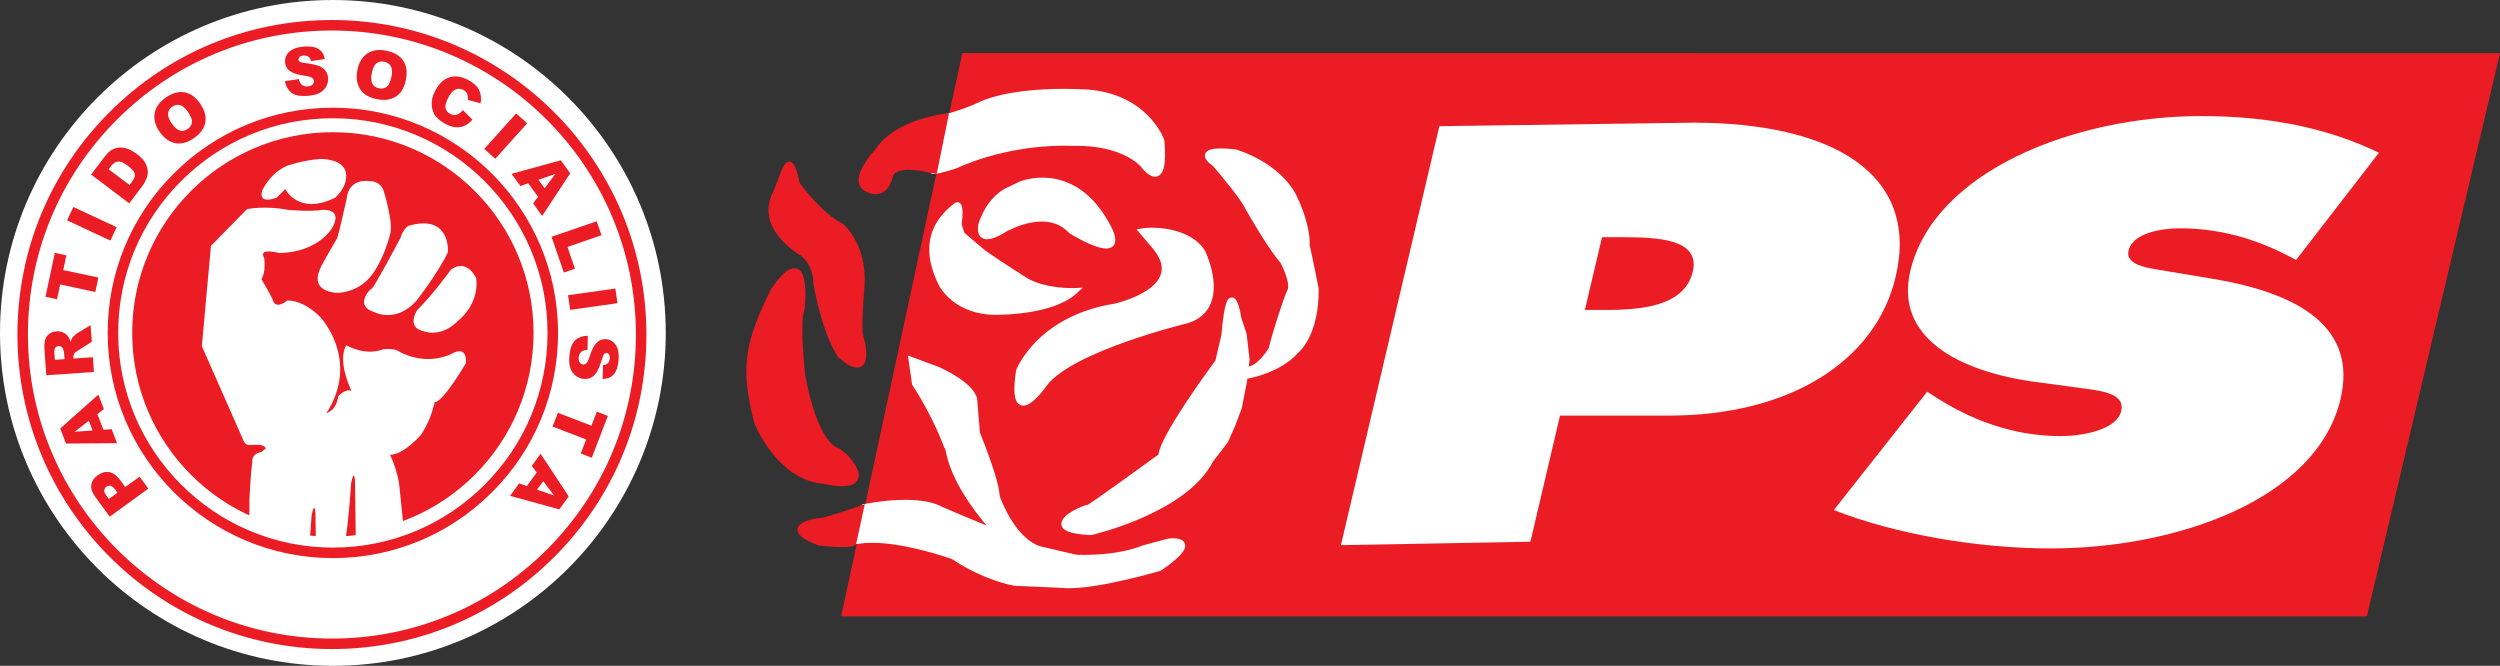
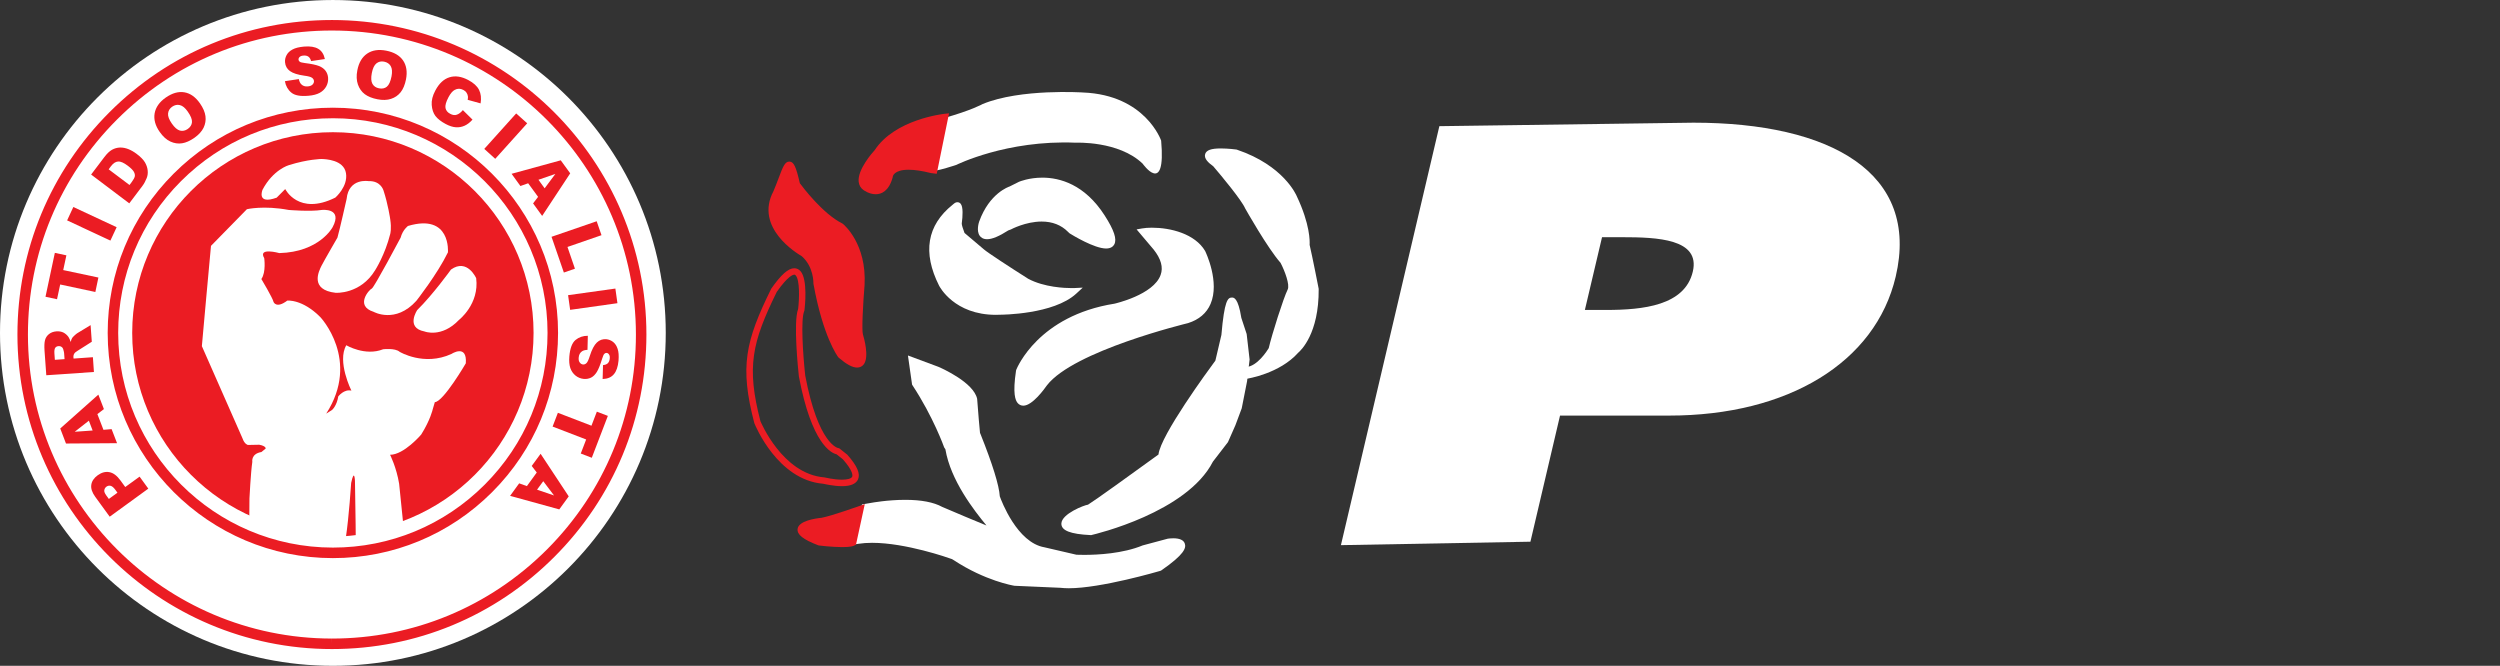
<svg xmlns="http://www.w3.org/2000/svg" xmlns:ns1="http://sodipodi.sourceforge.net/DTD/sodipodi-0.dtd" xmlns:ns2="http://www.inkscape.org/namespaces/inkscape" ns1:docname="Partido_Socialista_2004.svg" ns2:version="1.0 (4035a4fb49, 2020-05-01)" id="svg3806" version="1.1" viewBox="0 0 198.693 52.917" height="52.917mm" width="198.693mm">
  <rect x="0" y="0" width="198.693" height="52.917" fill="#333333" stroke="none" />
  <defs id="defs3800">
    <clipPath id="clip53">
      <path d="m 300,456 h 2 v 3 h -2 z m 0,0" id="path2683" />
    </clipPath>
    <clipPath id="clip54">
-       <path d="m 296.289,435.895 -2.445,2.496 c -0.059,0.555 -0.621,6.828 -0.621,6.828 l 2.762,6.266 c 0.145,0.426 0.375,0.461 0.375,0.461 l 0.77,-0.016 c 0.469,0.086 0.438,0.258 0.438,0.258 l -0.289,0.242 c -0.727,0.117 -0.621,0.672 -0.621,0.672 -0.105,0.695 -0.195,2.492 -0.195,2.492 l -0.012,1.652 c 6.52,2.445 10.48,0.066 10.48,0.066 l -0.277,-2.719 c -0.184,-1.133 -0.617,-1.98 -0.617,-1.98 0.949,0 2.121,-1.379 2.121,-1.379 0.625,-1 0.781,-1.711 0.781,-1.711 l 0.148,-0.492 c 0.578,-0.023 2.102,-2.645 2.102,-2.645 0.109,-1.348 -0.977,-0.637 -0.977,-0.637 -1.871,0.855 -3.527,-0.148 -3.527,-0.148 -0.305,-0.27 -1.121,-0.172 -1.121,-0.172 -1.223,0.488 -2.508,-0.273 -2.508,-0.273 -0.645,1.105 0.348,3.09 0.348,3.09 -0.5,-0.121 -0.891,0.391 -0.891,0.391 l 0.008,-0.051 c -0.105,0.715 -0.441,0.98 -0.441,0.98 l -0.391,0.246 c 2.355,-3.652 -0.398,-6.566 -0.398,-6.566 -1.234,-1.25 -2.254,-1.129 -2.254,-1.129 -0.738,0.566 -0.93,0.098 -0.93,0.098 -0.055,-0.27 -0.832,-1.566 -0.832,-1.566 0.332,-0.465 0.195,-1.422 0.195,-1.422 -0.449,-0.758 1.027,-0.344 1.027,-0.344 2.734,-0.07 3.625,-1.762 3.625,-1.762 0.727,-1.344 -0.734,-1.176 -0.734,-1.176 -0.793,0.125 -2.254,0 -2.254,0 -0.637,-0.121 -1.191,-0.156 -1.641,-0.156 -0.754,0 -1.203,0.105 -1.203,0.105" id="path2686" />
-     </clipPath>
+       </clipPath>
    <clipPath id="clip55">
      <path d="m 303,454 h 1 v 5 h -1 z m 0,0" id="path2689" />
    </clipPath>
    <clipPath id="clip56">
      <path d="m 296.289,435.895 -2.445,2.496 c -0.059,0.555 -0.621,6.828 -0.621,6.828 l 2.762,6.266 c 0.145,0.426 0.375,0.461 0.375,0.461 l 0.77,-0.016 c 0.469,0.086 0.438,0.258 0.438,0.258 l -0.289,0.242 c -0.727,0.117 -0.621,0.672 -0.621,0.672 -0.105,0.695 -0.195,2.492 -0.195,2.492 l -0.012,1.652 c 6.52,2.445 10.48,0.066 10.48,0.066 l -0.277,-2.719 c -0.184,-1.133 -0.617,-1.98 -0.617,-1.98 0.949,0 2.121,-1.379 2.121,-1.379 0.625,-1 0.781,-1.711 0.781,-1.711 l 0.148,-0.492 c 0.578,-0.023 2.102,-2.645 2.102,-2.645 0.109,-1.348 -0.977,-0.637 -0.977,-0.637 -1.871,0.855 -3.527,-0.148 -3.527,-0.148 -0.305,-0.27 -1.121,-0.172 -1.121,-0.172 -1.223,0.488 -2.508,-0.273 -2.508,-0.273 -0.645,1.105 0.348,3.09 0.348,3.09 -0.5,-0.121 -0.891,0.391 -0.891,0.391 l 0.008,-0.051 c -0.105,0.715 -0.441,0.98 -0.441,0.98 l -0.391,0.246 c 2.355,-3.652 -0.398,-6.566 -0.398,-6.566 -1.234,-1.25 -2.254,-1.129 -2.254,-1.129 -0.738,0.566 -0.93,0.098 -0.93,0.098 -0.055,-0.27 -0.832,-1.566 -0.832,-1.566 0.332,-0.465 0.195,-1.422 0.195,-1.422 -0.449,-0.758 1.027,-0.344 1.027,-0.344 2.734,-0.07 3.625,-1.762 3.625,-1.762 0.727,-1.344 -0.734,-1.176 -0.734,-1.176 -0.793,0.125 -2.254,0 -2.254,0 -0.637,-0.121 -1.191,-0.156 -1.641,-0.156 -0.754,0 -1.203,0.105 -1.203,0.105" id="path2692" />
    </clipPath>
  </defs>
  <ns1:namedview ns2:window-maximized="1" ns2:window-y="-8" ns2:window-x="-8" ns2:window-height="706" ns2:window-width="1360" showgrid="false" ns2:document-rotation="0" ns2:current-layer="layer1" ns2:document-units="mm" ns2:cy="100.00001" ns2:cx="375.48255" ns2:zoom="0.35" ns2:pageshadow="2" ns2:pageopacity="0.0" borderopacity="1.0" bordercolor="#666666" pagecolor="#ffffff" id="base" />
  <g transform="translate(-6.487,-121.708)" id="layer1" ns2:groupmode="layer" ns2:label="Camada 1">
-     <path id="path2839" d="m 73.34,170.699 9.627,-44.768 122.214,0.005 -10.584,44.763 z m 0,0" style="fill:#eb1c23;fill-opacity:1;fill-rule:nonzero;stroke:none;stroke-width:1.167" />
    <path id="path2841" d="m 113.059,165.035 15.062,-0.274 2.353,-10.023 h 8.669 c 9.472,0 16.408,-4.241 18.008,-11.04 1.943,-8.263 -5.171,-12.235 -16.066,-12.24 l -20.202,0.278 z m 20.753,-24.475 h 1.605 c 2.786,0 6.225,0.132 5.609,2.736 -0.634,2.695 -3.935,3.046 -6.904,3.046 h -1.674 z m 0,0" style="fill:#ffffff;fill-opacity:1;fill-rule:nonzero;stroke:none;stroke-width:1.167" />
-     <path id="path2843" d="m 152.236,162.244 c 4.816,1.902 11.355,3.051 17.238,3.051 10.087,0 21.164,-3.931 23.034,-11.879 1.327,-5.655 -3.229,-8.395 -10.137,-9.545 l -3.694,-0.616 c -1.25,-0.223 -3.311,-0.397 -3.019,-1.633 0.319,-1.373 2.581,-1.769 4.068,-1.769 3.653,0 6.672,1.104 9.248,2.517 l 6.585,-8.523 c -4.113,-1.988 -8.783,-2.914 -14.109,-2.914 -10.151,0 -21.278,4.414 -23.138,12.322 -1.222,5.212 3.694,7.994 10.119,8.833 l 3.302,0.442 c 1.496,0.219 3.694,0.351 3.338,1.851 -0.351,1.505 -3.128,1.988 -4.797,1.988 -3.899,0 -7.232,-1.368 -9.868,-3.046 l -0.752,-0.483 z m 0,0" style="fill:#ffffff;fill-opacity:1;fill-rule:nonzero;stroke:none;stroke-width:1.167" />
    <path id="path2845" d="m 6.487,148.167 c 0,-14.615 11.843,-26.458 26.454,-26.458 14.615,0.005 26.458,11.847 26.458,26.458 0,14.611 -11.843,26.458 -26.454,26.458 -14.611,0 -26.458,-11.847 -26.458,-26.458" style="fill:#ffffff;fill-opacity:1;fill-rule:nonzero;stroke:none;stroke-width:1.167" />
    <path id="path2847" d="m 8.293,148.294 c 0,-13.576 10.999,-24.575 24.575,-24.575 13.576,0 24.58,11.004 24.58,24.58 0,13.571 -11.004,24.575 -24.58,24.575 -13.571,0 -24.575,-11.004 -24.575,-24.58" style="fill:#ffffff;fill-opacity:1;fill-rule:nonzero;stroke:none;stroke-width:1.167" />
    <path id="path2849" d="m 32.872,173.293 h -0.005 c -13.781,0 -24.994,-11.214 -24.994,-24.999 0,-6.676 2.599,-12.951 7.319,-17.671 4.72,-4.724 10.999,-7.324 17.675,-7.324 13.781,0 24.995,11.214 24.995,24.999 0,6.676 -2.599,12.951 -7.319,17.671 -4.72,4.724 -10.995,7.324 -17.671,7.324 m -0.005,-49.159 c -6.453,0 -12.522,2.513 -17.083,7.077 -4.565,4.565 -7.077,10.63 -7.077,17.083 0,13.325 10.84,24.16 24.16,24.165 v 0.415 l 0.005,-0.415 c 6.453,0 12.518,-2.517 17.083,-7.077 4.56,-4.565 7.073,-10.63 7.073,-17.083 0,-13.325 -10.84,-24.16 -24.16,-24.165" style="fill:#eb1c23;fill-opacity:1;fill-rule:nonzero;stroke:none;stroke-width:1.167" />
    <path id="path2851" d="m 16.994,148.167 c 0,-8.81 7.141,-15.952 15.952,-15.952 8.806,0.005 15.947,7.146 15.947,15.952 0,8.81 -7.141,15.952 -15.947,15.952 -8.81,0 -15.952,-7.146 -15.952,-15.952" style="fill:#eb1c23;fill-opacity:1;fill-rule:nonzero;stroke:none;stroke-width:1.167" />
    <path id="path2853" d="m 32.945,166.065 c -9.868,0 -17.899,-8.031 -17.899,-17.899 0,-4.779 1.861,-9.275 5.24,-12.655 3.384,-3.379 7.875,-5.244 12.655,-5.244 9.868,0 17.899,8.031 17.899,17.899 0,4.784 -1.861,9.275 -5.24,12.655 -3.379,3.379 -7.875,5.244 -12.655,5.244 m -0.005,-34.959 c -4.556,0 -8.838,1.774 -12.062,4.993 -3.224,3.224 -4.998,7.511 -4.998,12.066 0,9.408 7.657,17.06 17.064,17.064 v 0.415 -0.415 c 4.556,0 8.842,-1.778 12.062,-4.998 3.224,-3.224 4.998,-7.506 4.998,-12.066 0,-9.408 -7.652,-17.06 -17.064,-17.06" style="fill:#eb1c23;fill-opacity:1;fill-rule:nonzero;stroke:none;stroke-width:1.167" />
    <path id="path2855" d="m 80.609,135.243 c 0,0 -0.109,0.205 1.687,-0.365 l 0.196,-0.064 c 0,0 3.99,-1.997 9.481,-1.765 0,0 3.434,-0.164 5.331,1.669 0,0 1.865,2.649 1.468,-1.833 0,0 -1.24,-3.63 -6.211,-3.826 0,0 -4.966,-0.328 -7.976,0.917 0,0 -0.894,0.511 -3.165,1.14 z m 0,0" style="fill:#ffffff;fill-opacity:1;fill-rule:nonzero;stroke:none;stroke-width:1.167" />
-     <path id="path2857" d="m 98.288,135.754 c -0.52,0 -1.044,-0.684 -1.181,-0.866 -1.541,-1.473 -4.154,-1.587 -4.92,-1.587 -0.128,0 -0.196,0 -0.201,0.005 -0.319,-0.014 -0.611,-0.018 -0.894,-0.018 -4.916,0 -8.45,1.742 -8.487,1.756 l -0.233,0.082 c -0.876,0.274 -1.418,0.41 -1.669,0.41 -0.15,0 -0.255,-0.05 -0.31,-0.146 l -0.078,-0.123 0.05,-0.1 0.835,-4.255 0.15,-0.041 c 2.203,-0.607 3.096,-1.113 3.106,-1.117 1.979,-0.816 4.683,-0.985 6.608,-0.985 0.898,0 1.487,0.036 1.509,0.036 5.08,0.201 6.43,3.963 6.439,3.999 l 0.014,0.059 c 0.173,1.938 -0.087,2.463 -0.292,2.691 -0.123,0.128 -0.274,0.201 -0.447,0.201 m -6.102,-2.964 c 0.816,0 3.616,0.123 5.294,1.747 l 0.032,0.032 c 0.196,0.283 0.579,0.67 0.775,0.67 0.018,0 0.041,0 0.068,-0.032 0.1,-0.109 0.315,-0.547 0.164,-2.262 -0.132,-0.356 -1.418,-3.448 -5.974,-3.63 -0.009,0 -0.602,-0.036 -1.482,-0.036 -1.537,0 -4.414,0.119 -6.384,0.935 -0.009,0.005 -0.876,0.497 -3.037,1.108 l -0.725,3.671 c 0.214,-0.041 0.602,-0.137 1.3,-0.356 l 0.196,-0.064 c 0.114,-0.064 4.068,-2.006 9.567,-1.778 0,-0.005 0.078,-0.005 0.205,-0.005" style="fill:#ffffff;fill-opacity:1;fill-rule:nonzero;stroke:none;stroke-width:1.167" />
    <path id="path2859" d="m 86.806,136.775 c 0,0 -1.468,0.461 -2.257,2.618 0,0 -0.716,2.125 1.965,0.392 l 0.192,-0.064 c 0,0 2.987,-1.628 4.843,0.228 l 0.096,0.1 c 0,0 5.171,3.215 2.421,-1.085 -2.681,-4.182 -6.476,-2.581 -6.476,-2.581 z m 0,0" style="fill:#ffffff;fill-opacity:1;fill-rule:nonzero;stroke:none;stroke-width:1.167" />
    <path id="path2861" d="m 94.399,141.459 c -0.939,0 -2.691,-1.072 -2.887,-1.195 l -0.046,-0.036 -0.1,-0.096 c -0.538,-0.543 -1.245,-0.816 -2.089,-0.816 -1.277,0 -2.435,0.62 -2.449,0.629 l -0.201,0.073 c -0.739,0.474 -1.291,0.702 -1.687,0.702 -0.324,0 -0.497,-0.146 -0.588,-0.274 -0.283,-0.397 -0.068,-1.063 -0.041,-1.135 0.816,-2.257 2.353,-2.759 2.417,-2.782 l 0.748,-0.374 c 0.046,-0.018 0.789,-0.328 1.856,-0.328 1.377,0 3.356,0.524 4.948,3.001 0.757,1.181 0.99,1.892 0.766,2.307 -0.082,0.15 -0.26,0.324 -0.648,0.324 m -2.59,-1.614 c 0.52,0.324 1.929,1.104 2.59,1.104 0.064,0 0.169,-0.009 0.196,-0.059 0.032,-0.055 0.141,-0.401 -0.748,-1.783 -1.464,-2.285 -3.261,-2.768 -4.515,-2.768 -0.958,0 -1.637,0.278 -1.642,0.283 l -0.771,0.383 c -0.091,0.032 -1.4,0.479 -2.13,2.476 -0.064,0.192 -0.114,0.538 -0.018,0.67 0.009,0.018 0.041,0.059 0.169,0.059 0.205,0 0.616,-0.109 1.432,-0.638 l 0.059,-0.027 0.192,-0.064 c 0.014,-0.014 1.245,-0.675 2.654,-0.675 0.985,0 1.81,0.324 2.453,0.962 z m 0,0" style="fill:#ffffff;fill-opacity:1;fill-rule:nonzero;stroke:none;stroke-width:1.167" />
    <path id="path2863" d="m 97.303,140.113 c 0.912,-0.164 3.726,-0.032 4.738,1.669 0,0 2.098,4.314 -1.208,5.363 0,0 -9.152,2.184 -11.346,5.03 0,0 -2.745,3.995 -1.993,-0.976 0,0 1.633,-4.154 7.616,-5.103 0,0 5.956,-1.309 3.27,-4.706 z m 0,0" style="fill:#ffffff;fill-opacity:1;fill-rule:nonzero;stroke:none;stroke-width:1.167" />
    <path id="path2865" d="m 87.818,153.949 c -0.173,0 -0.328,-0.068 -0.447,-0.205 -0.187,-0.223 -0.41,-0.734 -0.132,-2.586 l 0.014,-0.055 c 0.073,-0.173 1.76,-4.3 7.821,-5.262 0.014,-0.005 3.096,-0.698 3.657,-2.285 0.219,-0.597 0.032,-1.272 -0.552,-2.011 l -1.359,-1.605 0.438,-0.077 c 0.205,-0.036 0.479,-0.059 0.771,-0.059 1.514,0 3.425,0.488 4.236,1.847 0.059,0.119 1.181,2.476 0.433,4.214 -0.315,0.734 -0.917,1.249 -1.788,1.523 -0.105,0.027 -9.107,2.203 -11.218,4.948 -0.182,0.26 -1.149,1.614 -1.874,1.614 m -0.078,-2.681 c -0.242,1.628 -0.068,2.038 0.018,2.143 0.023,0.023 0.036,0.027 0.059,0.027 0.306,0 0.994,-0.73 1.459,-1.405 2.23,-2.896 11.122,-5.048 11.496,-5.139 0.707,-0.223 1.199,-0.638 1.455,-1.231 0.657,-1.528 -0.406,-3.748 -0.415,-3.771 -0.689,-1.158 -2.408,-1.573 -3.785,-1.573 -0.073,0 -0.146,0 -0.214,0 l 0.762,0.903 c 0.702,0.894 0.917,1.733 0.638,2.508 -0.661,1.851 -3.908,2.586 -4.045,2.613 -5.541,0.88 -7.283,4.588 -7.429,4.925" style="fill:#ffffff;fill-opacity:1;fill-rule:nonzero;stroke:none;stroke-width:1.167" />
    <path id="path2867" d="m 92.985,162.089 c 0.068,-0.164 -4.41,1.664 0.196,1.897 0,0 7.47,-1.728 9.485,-5.723 l 1.208,-1.569 0.556,-1.281 0.492,-1.304 0.424,-2.125 0.196,-1.701 -0.233,-1.997 -0.42,-1.272 c 0,0 -0.625,-3.926 -1.081,1.373 l -0.493,2.093 c 0,0 -4.61,6.216 -4.51,7.488 0,0 -5.887,4.282 -5.823,4.122" style="fill:#ffffff;fill-opacity:1;fill-rule:nonzero;stroke:none;stroke-width:1.167" />
    <path id="path2869" d="m 93.208,164.241 -0.036,-0.005 c -1.623,-0.077 -2.344,-0.365 -2.33,-0.917 0.018,-0.775 1.833,-1.473 2.116,-1.5 0.515,-0.31 3.539,-2.49 5.6,-3.986 0.173,-1.537 3.94,-6.676 4.524,-7.465 l 0.479,-2.043 c 0.237,-2.75 0.506,-2.969 0.835,-2.969 0.146,0 0.492,0 0.748,1.614 l 0.424,1.286 0.233,2.025 -0.201,1.728 -0.424,2.148 -0.502,1.345 -0.593,1.345 -1.195,1.55 c -2.066,4.04 -9.335,5.76 -9.645,5.832 z m -0.301,-1.892 c -0.415,0.109 -1.569,0.725 -1.555,0.985 0,0.005 0.123,0.306 1.806,0.392 0.547,-0.132 7.406,-1.874 9.28,-5.582 l 0.027,-0.041 1.19,-1.541 0.543,-1.25 0.488,-1.295 0.41,-2.084 0.187,-1.651 -0.223,-1.938 -0.415,-1.254 c -0.064,-0.401 -0.16,-0.798 -0.246,-1.035 -0.082,0.287 -0.214,0.926 -0.333,2.353 l -0.543,2.221 c -1.76,2.376 -4.528,6.457 -4.46,7.319 l 0.009,0.141 -0.114,0.082 c -5.737,4.177 -5.864,4.177 -5.969,4.177 z m 0,0" style="fill:#ffffff;fill-opacity:1;fill-rule:nonzero;stroke:none;stroke-width:1.167" />
    <path id="path2871" d="m 91.977,166.043 c 0,0 3.137,0.196 5.427,-0.752 l 1.961,-0.524 c 0,0 2.809,-0.392 -0.721,2.061 0,0 -5.527,1.633 -7.848,1.341 l -3.662,-0.16 c 0,0 -2.221,-0.365 -4.706,-1.997 l -0.164,-0.1 c 0,0 -4.624,-1.696 -7.588,-1.236 l 0.534,-2.654 0.584,-0.096 c 0,0 3.689,-0.689 5.454,0.292 0,0 4.186,1.801 4.382,1.801 0.196,0 -3.238,-3.338 -3.762,-6.708 l -0.096,-0.128 c 0,0 -0.853,-2.426 -2.554,-5.007 l -0.26,-1.829 2.029,0.752 c 0,0 2.649,1.149 2.909,2.353 0,0 0.196,2.618 0.228,2.713 0.036,0.1 1.505,3.63 1.569,5.039 0,0 1.295,3.835 3.762,4.25 z m 0,0" style="fill:#ffffff;fill-opacity:1;fill-rule:nonzero;stroke:none;stroke-width:1.167" />
    <path id="path2873" d="m 91.425,168.46 c -0.242,0 -0.465,-0.014 -0.661,-0.036 l -3.644,-0.16 c -0.119,-0.018 -2.33,-0.392 -4.834,-2.038 l -0.137,-0.082 c -0.301,-0.109 -3.671,-1.295 -6.352,-1.295 -0.392,0 -0.757,0.027 -1.085,0.077 l -0.36,0.055 0.643,-3.183 0.752,-0.128 c 0.05,-0.009 1.291,-0.237 2.695,-0.237 1.272,0 2.257,0.192 2.928,0.561 1.053,0.451 2.595,1.104 3.52,1.478 -0.98,-1.19 -2.85,-3.58 -3.265,-6.056 l -0.096,-0.146 c -0.009,-0.027 -0.862,-2.426 -2.526,-4.952 l -0.027,-0.046 -0.328,-2.312 2.426,0.903 c 0.296,0.128 2.791,1.24 3.074,2.54 0.078,0.99 0.201,2.563 0.228,2.709 l 0.041,0.096 c 0.949,2.371 1.478,4.077 1.532,4.948 0.128,0.36 1.377,3.68 3.548,4.049 l 2.531,0.588 c 0,0 0.251,0.014 0.643,0.014 1.058,0 3.06,-0.1 4.633,-0.752 l 1.993,-0.534 c 0.032,-0.005 0.214,-0.032 0.433,-0.032 0.524,0 0.839,0.146 0.926,0.433 0.109,0.333 -0.032,0.844 -1.865,2.116 l -0.073,0.036 c -0.192,0.055 -4.724,1.386 -7.292,1.386 m -15.628,-4.122 c 2.891,0 6.407,1.281 6.553,1.336 l 0.046,0.018 0.16,0.1 c 2.421,1.592 4.597,1.956 4.62,1.961 l 3.63,0.16 c 0.196,0.023 0.397,0.036 0.62,0.036 2.371,0 6.649,-1.222 7.109,-1.354 1.66,-1.158 1.637,-1.509 1.633,-1.523 -0.014,-0.014 -0.132,-0.073 -0.438,-0.073 -0.178,0 -0.324,0.023 -0.328,0.023 l -1.934,0.515 c -1.623,0.675 -3.703,0.78 -4.797,0.78 -0.442,0 -0.711,-0.018 -0.711,-0.018 l -2.563,-0.597 c -2.572,-0.433 -3.89,-4.255 -3.945,-4.419 l -0.014,-0.068 c -0.018,-0.456 -0.242,-1.687 -1.496,-4.816 -0.036,-0.087 -0.055,-0.137 -0.059,-0.15 -0.014,-0.036 -0.041,-0.128 -0.242,-2.773 -0.187,-0.853 -2.057,-1.838 -2.759,-2.139 l -1.61,-0.602 0.192,1.35 c 1.56,2.38 2.417,4.651 2.535,4.975 l 0.114,0.15 0.009,0.064 c 0.392,2.531 2.545,5.121 3.352,6.102 0.42,0.506 0.474,0.575 0.392,0.748 l -0.068,0.146 -0.169,0.005 c -0.059,0 -0.251,0 -4.483,-1.82 -0.616,-0.342 -1.519,-0.511 -2.704,-0.511 -1.354,0 -2.59,0.228 -2.604,0.233 l -0.415,0.068 -0.429,2.13 c 0.251,-0.023 0.52,-0.036 0.803,-0.036" style="fill:#ffffff;fill-opacity:1;fill-rule:nonzero;stroke:none;stroke-width:1.167" />
    <path id="path2875" d="m 82.474,138.089 c -0.429,0.369 -3.16,2.157 -1.126,6.202 0,0 1.167,2.317 4.597,2.175 0,0 4.154,0 5.905,-1.605 0,0 -2.148,0.1 -3.785,-0.784 0,0 -3.584,-2.262 -3.612,-2.431 l -1.523,-1.268 c 0,0 -0.287,-0.711 -0.255,-0.939 0,0 0.223,-1.724 -0.201,-1.35" style="fill:#ffffff;fill-opacity:1;fill-rule:nonzero;stroke:none;stroke-width:1.167" />
    <path id="path2877" d="m 85.643,146.73 c -3.315,0 -4.474,-2.23 -4.524,-2.326 -1.322,-2.631 -0.958,-4.793 1.081,-6.425 0.046,-0.036 0.078,-0.064 0.105,-0.087 0.178,-0.155 0.401,-0.146 0.529,0.005 0.214,0.246 0.169,0.99 0.091,1.573 -0.009,0.087 0.091,0.429 0.219,0.752 l 1.546,1.309 c 0.296,0.26 1.993,1.368 3.511,2.33 1.281,0.689 2.955,0.743 3.438,0.743 0.123,0 0.196,0 0.196,0 l 0.707,-0.036 -0.52,0.479 c -1.801,1.655 -5.905,1.674 -6.079,1.674 -0.096,0.005 -0.196,0.009 -0.301,0.009 m -3.169,-8.313 c -0.725,0.584 -2.663,2.248 -0.894,5.755 0.041,0.087 1.145,2.175 4.355,2.038 0.046,0 3.283,-0.014 5.148,-1.108 -0.812,-0.05 -2.07,-0.223 -3.142,-0.798 -2.7,-1.706 -3.443,-2.248 -3.653,-2.467 v 0.005 l -1.573,-1.309 -0.023,-0.059 c -0.096,-0.233 -0.31,-0.803 -0.274,-1.067 0.05,-0.369 0.068,-0.757 0.055,-0.99" style="fill:#ffffff;fill-opacity:1;fill-rule:nonzero;stroke:none;stroke-width:1.167" />
    <path id="path2879" d="m 109.06,144.833 c -0.328,0.652 -1.268,3.598 -1.496,4.638 0,0 -0.912,1.605 -2.034,1.664 l -0.032,0.429 c 0,0 2.549,-0.383 3.986,-2.006 0,0 1.582,-1.227 1.55,-4.87 0,0 -0.497,-2.545 -0.725,-3.498 0,0 0.155,-1.35 -0.994,-3.785 0,0 -0.953,-2.321 -4.597,-3.557 0,0 -3.584,-0.497 -1.637,0.885 0,0 2.248,2.604 2.59,3.411 0,0 1.765,3.142 2.805,4.309 0,0 0.907,1.724 0.584,2.38" style="fill:#ffffff;fill-opacity:1;fill-rule:nonzero;stroke:none;stroke-width:1.167" />
    <path id="path2881" d="m 105.225,151.86 0.064,-0.971 0.228,-0.009 c 0.889,-0.046 1.678,-1.291 1.806,-1.505 0.242,-1.053 1.163,-3.967 1.505,-4.656 0.182,-0.365 -0.214,-1.45 -0.565,-2.12 -1.044,-1.19 -2.741,-4.2 -2.814,-4.328 -0.278,-0.652 -1.906,-2.613 -2.54,-3.352 -0.365,-0.26 -0.757,-0.607 -0.638,-0.971 0.096,-0.306 0.479,-0.442 1.236,-0.442 0.597,0 1.222,0.082 1.25,0.087 l 0.046,0.014 c 3.712,1.259 4.711,3.603 4.752,3.703 1.058,2.235 1.035,3.589 1.017,3.858 0.228,0.976 0.698,3.37 0.716,3.47 l 0.005,0.05 c 0.027,3.543 -1.427,4.884 -1.628,5.053 -1.482,1.664 -4.018,2.061 -4.122,2.075 z m -2.449,-17.753 c 0.032,0.059 0.137,0.187 0.456,0.415 l 0.046,0.041 c 0.091,0.109 2.276,2.645 2.631,3.479 0.005,0.009 1.751,3.106 2.759,4.241 l 0.032,0.05 c 0.164,0.306 0.953,1.874 0.588,2.613 -0.306,0.611 -1.24,3.52 -1.473,4.578 l -0.027,0.068 c -0.032,0.055 -0.552,0.967 -1.327,1.468 0.839,-0.26 2.029,-0.766 2.832,-1.678 l 0.036,-0.032 c 0.014,-0.009 1.473,-1.208 1.45,-4.638 -0.05,-0.26 -0.506,-2.577 -0.716,-3.466 l -0.009,-0.046 0.005,-0.046 c 0,-0.009 0.123,-1.322 -0.976,-3.644 -0.014,-0.036 -0.967,-2.235 -4.423,-3.416 -0.114,-0.018 -0.657,-0.082 -1.154,-0.082 -0.474,0 -0.666,0.059 -0.73,0.091" style="fill:#ffffff;fill-opacity:1;fill-rule:nonzero;stroke:none;stroke-width:1.167" />
    <path id="path2883" d="m 68.187,137.017 c 0.876,-2.038 0.99,-3.438 1.633,-0.643 0,0 1.747,2.449 3.493,3.324 0,0 1.806,1.455 1.633,4.656 0,0 -0.287,3.493 -0.114,4.022 0,0 1.163,3.84 -1.514,1.569 0,0 -1.167,-1.514 -1.924,-5.705 0,0 0.059,-1.459 -1.049,-2.39 0,0 -3.671,-1.984 -2.157,-4.834" style="fill:#eb1c23;fill-opacity:1;fill-rule:nonzero;stroke:none;stroke-width:1.167" />
    <path id="path2885" d="m 74.607,150.921 c -0.365,0 -0.83,-0.246 -1.455,-0.78 l -0.041,-0.041 c -0.046,-0.059 -1.208,-1.61 -1.97,-5.819 l -0.005,-0.023 v -0.032 c 0,-0.009 0.036,-1.327 -0.939,-2.166 -0.337,-0.192 -3.78,-2.253 -2.235,-5.162 0.16,-0.379 0.301,-0.748 0.42,-1.067 0.333,-0.88 0.488,-1.281 0.835,-1.281 0.347,0 0.529,0.369 0.839,1.719 0.233,0.315 1.824,2.426 3.37,3.197 l 0.05,0.032 c 0.078,0.064 1.902,1.573 1.724,4.87 -0.119,1.436 -0.237,3.598 -0.128,3.926 0.091,0.296 0.506,1.774 0.068,2.367 -0.128,0.169 -0.31,0.26 -0.534,0.26 m -1.104,-1.149 c 0.661,0.556 0.976,0.638 1.104,0.638 0.068,0 0.096,-0.023 0.123,-0.055 0.21,-0.287 0.041,-1.286 -0.146,-1.906 -0.178,-0.543 0.059,-3.52 0.105,-4.113 0.155,-2.846 -1.336,-4.264 -1.519,-4.423 -1.774,-0.907 -3.489,-3.288 -3.562,-3.388 l -0.041,-0.091 c -0.169,-0.748 -0.287,-1.104 -0.36,-1.268 -0.096,0.187 -0.228,0.534 -0.347,0.844 -0.123,0.328 -0.265,0.707 -0.438,1.108 -1.391,2.618 1.902,4.433 2.043,4.51 l 0.041,0.027 c 1.113,0.935 1.145,2.335 1.14,2.563 0.689,3.794 1.724,5.363 1.856,5.554" style="fill:#eb1c23;fill-opacity:1;fill-rule:nonzero;stroke:none;stroke-width:1.167" />
-     <path id="path2887" d="m 68.013,144.76 c -1.979,4.022 -2.499,6.001 -1.336,10.484 0,0 1.747,4.369 5.304,4.661 0,0 4.25,1.049 1.687,-1.861 l -0.584,-0.47 c 0,0 -1.747,-0.114 -2.855,-5.997 0,0 -0.465,-4.309 -0.059,-5.244 0,0 0.698,-5.65 -2.157,-1.573" style="fill:#eb1c23;fill-opacity:1;fill-rule:nonzero;stroke:none;stroke-width:1.167" />
    <path id="path2889" d="m 73.403,160.347 c -0.702,0 -1.455,-0.187 -1.487,-0.192 -3.625,-0.296 -5.404,-4.629 -5.477,-4.816 -1.172,-4.496 -0.716,-6.507 1.345,-10.689 0.78,-1.117 1.354,-1.623 1.829,-1.623 0.192,0 0.365,0.082 0.497,0.233 0.593,0.67 0.342,2.859 0.315,3.106 l -0.023,0.073 c -0.278,0.638 -0.105,3.406 0.082,5.112 1.031,5.486 2.608,5.769 2.627,5.769 l 0.068,0.014 0.064,0.046 0.584,0.465 c 0.793,0.898 1.053,1.509 0.853,1.965 -0.164,0.356 -0.593,0.538 -1.277,0.538 M 69.614,143.538 c -0.1,0 -0.502,0.1 -1.391,1.368 -1.975,4.022 -2.417,5.969 -1.3,10.274 0.009,0.014 1.724,4.195 5.076,4.469 0.046,0.009 0.766,0.182 1.405,0.182 0.447,0 0.743,-0.087 0.812,-0.237 0.036,-0.082 0.096,-0.433 -0.739,-1.382 l -0.502,-0.397 c -0.42,-0.096 -1.984,-0.816 -2.996,-6.193 -0.05,-0.461 -0.456,-4.328 -0.059,-5.354 0.1,-0.848 0.137,-2.298 -0.192,-2.672 -0.046,-0.05 -0.082,-0.059 -0.114,-0.059" style="fill:#eb1c23;fill-opacity:1;fill-rule:nonzero;stroke:none;stroke-width:1.167" />
    <path id="path2891" d="m 74.872,162.167 c 0,0 -2.216,0.789 -3.051,0.949 0,0 -3.657,0.365 -0.21,1.696 0,0 2.221,0.269 2.686,0.014 z m 0,0" style="fill:#eb1c23;fill-opacity:1;fill-rule:nonzero;stroke:none;stroke-width:1.167" />
    <path id="path2893" d="m 73.44,165.19 c -0.812,0 -1.815,-0.119 -1.861,-0.128 l -0.059,-0.014 c -1.213,-0.465 -1.701,-0.857 -1.642,-1.309 0.087,-0.629 1.368,-0.825 1.915,-0.88 0.784,-0.15 2.969,-0.926 2.991,-0.935 l 0.433,-0.15 -0.698,3.22 -0.1,0.055 c -0.109,0.064 -0.333,0.141 -0.98,0.141 m -1.765,-0.629 c 0.173,0.018 1.063,0.119 1.765,0.119 0.351,0 0.538,-0.023 0.638,-0.046 l 0.447,-2.075 c -0.693,0.237 -2.034,0.689 -2.659,0.807 -0.775,0.077 -1.436,0.31 -1.482,0.447 0,0 0.041,0.264 1.291,0.748" style="fill:#eb1c23;fill-opacity:1;fill-rule:nonzero;stroke:none;stroke-width:1.167" />
    <path id="path2895" d="m 76.194,133.811 c 0,0 -1.92,2.093 -0.93,2.791 0,0 1.4,1.053 1.92,-0.871 0,0 0.059,-1.341 3.32,-0.524 l 0.223,0.032 0.866,-4.232 c 0,0 -3.826,0.415 -5.399,2.805" style="fill:#eb1c23;fill-opacity:1;fill-rule:nonzero;stroke:none;stroke-width:1.167" />
    <path id="path2897" d="m 76.085,137.145 c -0.52,0 -0.958,-0.324 -0.976,-0.337 -0.214,-0.15 -0.347,-0.379 -0.378,-0.657 -0.105,-0.976 1.135,-2.362 1.277,-2.513 1.592,-2.431 5.395,-2.868 5.559,-2.887 l 0.347,-0.036 -0.98,4.806 -0.461,-0.059 c -0.707,-0.178 -1.291,-0.264 -1.769,-0.264 -1.19,0 -1.259,0.529 -1.263,0.552 l -0.005,0.05 c -0.306,1.113 -0.903,1.345 -1.35,1.345 m 5.18,-5.832 c -0.958,0.169 -3.644,0.793 -4.857,2.636 -0.365,0.406 -1.236,1.514 -1.167,2.152 0.014,0.128 0.068,0.223 0.169,0.296 0.009,0.005 0.328,0.237 0.675,0.237 0.388,0 0.675,-0.319 0.848,-0.953 0.027,-0.187 0.228,-0.994 1.769,-0.994 0.506,0 1.122,0.091 1.824,0.264 z m 0,0" style="fill:#eb1c23;fill-opacity:1;fill-rule:nonzero;stroke:none;stroke-width:1.167" />
    <path id="path2899" d="m 39.649,146.347 c 0,0 -0.949,1.409 0.565,1.701 0,0 1.359,0.552 2.754,-0.917 0,0 1.628,-1.259 1.364,-3.315 0,0 -0.711,-1.605 -2.002,-0.684 0,0 -1.436,1.993 -2.681,3.215" style="fill:#ffffff;fill-opacity:1;fill-rule:nonzero;stroke:none;stroke-width:1.167" />
    <path id="path2901" d="m 36.037,144.642 c -0.164,0.041 -1.391,1.368 0.15,1.851 0,0 1.733,0.971 3.393,-0.88 0,0 1.655,-2.098 2.508,-3.849 0,0 0.26,-3.115 -3.174,-2.098 0,0 -0.42,0.301 -0.584,0.926 0,0 -2.125,4.004 -2.294,4.049" style="fill:#ffffff;fill-opacity:1;fill-rule:nonzero;stroke:none;stroke-width:1.167" />
    <path id="path2903" d="m 32.038,142.831 c -0.214,0.433 -0.953,1.911 1.122,2.148 0,0 1.979,0.141 3.151,-1.81 0,0 0.78,-1.218 1.19,-2.868 0,0 0.119,-0.383 0,-1.172 0,0 -0.169,-1.177 -0.538,-2.294 0,0 -0.223,-0.771 -1.172,-0.73 0,0 -1.587,-0.287 -1.756,1.414 0,0 -0.561,2.494 -0.73,3.074 0,0 -1.049,1.81 -1.268,2.239" style="fill:#ffffff;fill-opacity:1;fill-rule:nonzero;stroke:none;stroke-width:1.167" />
    <path id="path2905" d="m 29.156,136.734 c 0,0 1.053,2.139 3.981,0.679 0,0 1.021,-0.88 0.848,-1.943 -0.173,-1.067 -1.637,-1.117 -1.952,-1.126 0,0 -1.053,0.009 -2.586,0.488 0,0 -1.245,0.347 -2.093,1.952 0,0 -0.515,1.222 1.122,0.634 z m 0,0" style="fill:#ffffff;fill-opacity:1;fill-rule:nonzero;stroke:none;stroke-width:1.167" />
    <path id="path2907" d="m 15.206,162.773 -1.149,-1.578 c -0.251,-0.347 -0.356,-0.661 -0.315,-0.949 0.041,-0.292 0.21,-0.547 0.511,-0.766 0.31,-0.223 0.62,-0.306 0.93,-0.246 0.31,0.059 0.602,0.278 0.88,0.661 l 0.378,0.52 1.14,-0.825 0.693,0.953 z m 0.616,-1.906 -0.169,-0.233 c -0.132,-0.182 -0.26,-0.287 -0.374,-0.315 -0.119,-0.027 -0.228,-0.005 -0.328,0.064 -0.096,0.073 -0.155,0.164 -0.173,0.278 -0.023,0.109 0.032,0.255 0.164,0.433 l 0.196,0.269 z m 0,0" style="fill:#eb1c23;fill-opacity:1;fill-rule:nonzero;stroke:none;stroke-width:1.167" />
    <path id="path2909" d="m 14.226,154.619 0.483,1.25 0.648,-0.055 0.433,1.117 -4.059,0.027 -0.456,-1.195 3.028,-2.691 0.442,1.149 z m -0.675,0.524 -1.126,0.88 1.423,-0.1 z m 0,0" style="fill:#eb1c23;fill-opacity:1;fill-rule:nonzero;stroke:none;stroke-width:1.167" />
    <path id="path2911" d="m 13.952,151.272 -3.785,0.26 -0.141,-1.947 c -0.023,-0.36 -0.014,-0.638 0.036,-0.835 0.05,-0.196 0.155,-0.36 0.315,-0.488 0.16,-0.128 0.36,-0.201 0.597,-0.219 0.21,-0.014 0.397,0.018 0.556,0.096 0.155,0.082 0.287,0.196 0.397,0.347 0.064,0.096 0.123,0.228 0.178,0.401 0.036,-0.146 0.073,-0.251 0.119,-0.319 0.027,-0.041 0.087,-0.109 0.182,-0.196 0.096,-0.091 0.173,-0.15 0.223,-0.182 l 1.058,-0.643 0.096,1.322 -1.113,0.707 c -0.146,0.087 -0.237,0.164 -0.278,0.233 -0.055,0.087 -0.078,0.187 -0.068,0.292 l 0.009,0.105 1.537,-0.109 z m -2.335,-1.021 -0.036,-0.492 c -0.005,-0.05 -0.027,-0.155 -0.073,-0.306 -0.023,-0.077 -0.064,-0.137 -0.132,-0.178 -0.068,-0.046 -0.141,-0.068 -0.223,-0.059 -0.123,0.005 -0.214,0.05 -0.274,0.132 -0.059,0.082 -0.082,0.233 -0.068,0.447 l 0.036,0.511 z m 0,0" style="fill:#eb1c23;fill-opacity:1;fill-rule:nonzero;stroke:none;stroke-width:1.167" />
    <path id="path2913" d="m 10.103,145.294 0.743,-3.489 0.917,0.196 -0.251,1.172 2.795,0.593 -0.242,1.149 -2.795,-0.597 -0.251,1.172 z m 0,0" style="fill:#eb1c23;fill-opacity:1;fill-rule:nonzero;stroke:none;stroke-width:1.167" />
    <path id="path2915" d="m 11.822,139.224 0.493,-1.063 3.443,1.605 -0.497,1.063 z m 0,0" style="fill:#eb1c23;fill-opacity:1;fill-rule:nonzero;stroke:none;stroke-width:1.167" />
    <path id="path2917" d="m 13.729,135.581 1.049,-1.386 c 0.21,-0.278 0.41,-0.47 0.611,-0.584 0.205,-0.114 0.415,-0.169 0.638,-0.178 0.223,-0.005 0.447,0.041 0.666,0.128 0.223,0.091 0.438,0.214 0.643,0.369 0.324,0.242 0.547,0.47 0.67,0.679 0.123,0.21 0.196,0.424 0.219,0.648 0.023,0.219 -0.005,0.42 -0.078,0.602 -0.1,0.246 -0.21,0.451 -0.337,0.62 l -1.049,1.391 z m 1.395,-0.415 1.655,1.245 0.173,-0.228 c 0.146,-0.196 0.228,-0.351 0.251,-0.465 0.018,-0.114 -0.009,-0.237 -0.082,-0.365 -0.073,-0.128 -0.233,-0.287 -0.474,-0.47 -0.319,-0.242 -0.579,-0.356 -0.78,-0.337 -0.196,0.014 -0.388,0.141 -0.57,0.383 z m 0,0" style="fill:#eb1c23;fill-opacity:1;fill-rule:nonzero;stroke:none;stroke-width:1.167" />
    <path id="path2919" d="m 19.183,132.197 c -0.356,-0.506 -0.488,-0.999 -0.406,-1.482 0.087,-0.479 0.378,-0.898 0.88,-1.25 0.52,-0.36 1.012,-0.502 1.487,-0.42 0.474,0.082 0.88,0.374 1.231,0.871 0.255,0.365 0.401,0.707 0.442,1.026 0.041,0.319 -0.009,0.62 -0.15,0.917 -0.141,0.287 -0.383,0.556 -0.725,0.798 -0.347,0.242 -0.679,0.392 -0.985,0.438 -0.306,0.05 -0.616,0.005 -0.926,-0.137 -0.31,-0.141 -0.593,-0.397 -0.848,-0.762 m 0.962,-0.666 c 0.219,0.315 0.433,0.497 0.643,0.556 0.214,0.055 0.42,0.009 0.62,-0.128 0.205,-0.146 0.319,-0.324 0.337,-0.538 0.018,-0.214 -0.091,-0.497 -0.337,-0.844 -0.205,-0.292 -0.41,-0.465 -0.625,-0.515 -0.21,-0.055 -0.415,-0.009 -0.62,0.132 -0.192,0.137 -0.296,0.315 -0.319,0.534 -0.023,0.219 0.078,0.483 0.301,0.803" style="fill:#eb1c23;fill-opacity:1;fill-rule:nonzero;stroke:none;stroke-width:1.167" />
    <path id="path2921" d="m 29.128,128.161 1.108,-0.169 c 0.036,0.178 0.1,0.31 0.182,0.401 0.132,0.141 0.31,0.205 0.534,0.182 0.169,-0.014 0.292,-0.064 0.378,-0.15 0.082,-0.087 0.119,-0.182 0.109,-0.283 -0.009,-0.1 -0.059,-0.182 -0.15,-0.251 -0.096,-0.073 -0.301,-0.128 -0.62,-0.169 -0.52,-0.073 -0.898,-0.192 -1.135,-0.365 -0.237,-0.169 -0.369,-0.406 -0.392,-0.698 -0.018,-0.196 0.023,-0.383 0.119,-0.565 0.096,-0.187 0.255,-0.337 0.47,-0.451 0.219,-0.123 0.524,-0.196 0.921,-0.233 0.483,-0.041 0.857,0.018 1.126,0.178 0.269,0.155 0.447,0.429 0.529,0.812 l -1.094,0.164 c -0.046,-0.169 -0.119,-0.287 -0.219,-0.356 -0.1,-0.068 -0.233,-0.1 -0.397,-0.082 -0.137,0.009 -0.237,0.05 -0.301,0.114 -0.064,0.064 -0.091,0.137 -0.082,0.219 0.005,0.059 0.036,0.109 0.096,0.155 0.059,0.046 0.196,0.077 0.406,0.105 0.52,0.064 0.894,0.146 1.126,0.237 0.233,0.096 0.401,0.219 0.52,0.379 0.114,0.155 0.182,0.337 0.201,0.547 0.018,0.242 -0.027,0.47 -0.141,0.684 -0.119,0.219 -0.292,0.392 -0.524,0.52 -0.228,0.123 -0.529,0.205 -0.894,0.233 -0.643,0.059 -1.099,-0.027 -1.368,-0.255 -0.269,-0.223 -0.438,-0.524 -0.506,-0.903" style="fill:#eb1c23;fill-opacity:1;fill-rule:nonzero;stroke:none;stroke-width:1.167" />
    <path id="path2923" d="m 34.888,127.29 c 0.119,-0.611 0.379,-1.049 0.78,-1.322 0.406,-0.274 0.912,-0.351 1.514,-0.233 0.625,0.123 1.067,0.383 1.341,0.78 0.269,0.397 0.347,0.898 0.233,1.496 -0.087,0.433 -0.228,0.78 -0.429,1.031 -0.201,0.251 -0.456,0.424 -0.766,0.524 -0.306,0.1 -0.661,0.114 -1.076,0.032 -0.42,-0.082 -0.757,-0.219 -1.008,-0.406 -0.246,-0.187 -0.429,-0.442 -0.543,-0.766 -0.114,-0.324 -0.132,-0.702 -0.046,-1.135 m 1.149,0.228 c -0.073,0.378 -0.055,0.661 0.05,0.853 0.109,0.192 0.283,0.31 0.524,0.356 0.246,0.05 0.456,0.005 0.62,-0.128 0.169,-0.137 0.292,-0.41 0.374,-0.825 0.068,-0.351 0.046,-0.62 -0.064,-0.812 -0.109,-0.192 -0.287,-0.306 -0.529,-0.356 -0.233,-0.046 -0.433,0 -0.607,0.137 -0.173,0.137 -0.296,0.397 -0.369,0.775" style="fill:#eb1c23;fill-opacity:1;fill-rule:nonzero;stroke:none;stroke-width:1.167" />
    <path id="path2925" d="m 43.274,130.459 0.766,0.757 c -0.196,0.219 -0.406,0.383 -0.629,0.483 -0.223,0.1 -0.451,0.141 -0.693,0.123 -0.242,-0.014 -0.511,-0.1 -0.812,-0.26 -0.365,-0.196 -0.634,-0.406 -0.812,-0.634 -0.173,-0.233 -0.269,-0.524 -0.296,-0.88 -0.027,-0.356 0.068,-0.739 0.292,-1.154 0.296,-0.556 0.666,-0.903 1.122,-1.044 0.451,-0.141 0.949,-0.068 1.491,0.219 0.42,0.223 0.707,0.483 0.857,0.784 0.15,0.301 0.192,0.657 0.123,1.072 l -1.026,-0.283 c 0.023,-0.119 0.027,-0.21 0.018,-0.278 -0.014,-0.109 -0.055,-0.205 -0.114,-0.292 -0.059,-0.091 -0.146,-0.16 -0.246,-0.214 -0.237,-0.128 -0.465,-0.128 -0.689,-0.005 -0.173,0.091 -0.337,0.283 -0.497,0.584 -0.196,0.374 -0.274,0.657 -0.237,0.857 0.041,0.196 0.164,0.351 0.369,0.456 0.196,0.109 0.374,0.132 0.534,0.073 0.164,-0.055 0.324,-0.178 0.479,-0.365" style="fill:#eb1c23;fill-opacity:1;fill-rule:nonzero;stroke:none;stroke-width:1.167" />
    <path id="path2927" d="m 47.511,130.724 0.876,0.784 -2.54,2.823 -0.871,-0.789 z m 0,0" style="fill:#eb1c23;fill-opacity:1;fill-rule:nonzero;stroke:none;stroke-width:1.167" />
    <path id="path2929" d="m 49.253,137.354 -0.789,-1.081 -0.616,0.219 -0.702,-0.971 3.908,-1.072 0.752,1.035 -2.23,3.384 -0.721,-0.994 z m 0.52,-0.679 0.853,-1.145 -1.345,0.465 z m 0,0" style="fill:#eb1c23;fill-opacity:1;fill-rule:nonzero;stroke:none;stroke-width:1.167" />
    <path id="path2931" d="m 53.909,139.292 0.383,1.108 -2.704,0.935 0.593,1.728 -0.88,0.306 -0.98,-2.841 z m 0,0" style="fill:#eb1c23;fill-opacity:1;fill-rule:nonzero;stroke:none;stroke-width:1.167" />
    <path id="path2933" d="m 55.395,144.642 0.164,1.163 -3.758,0.529 -0.164,-1.167 z m 0,0" style="fill:#eb1c23;fill-opacity:1;fill-rule:nonzero;stroke:none;stroke-width:1.167" />
    <path id="path2935" d="m 53.206,148.395 -0.027,1.117 c -0.182,0.009 -0.324,0.046 -0.424,0.109 -0.164,0.109 -0.255,0.274 -0.274,0.497 -0.018,0.169 0.009,0.301 0.082,0.397 0.068,0.096 0.155,0.15 0.26,0.16 0.1,0.009 0.192,-0.027 0.274,-0.105 0.087,-0.082 0.173,-0.274 0.269,-0.579 0.16,-0.502 0.347,-0.857 0.556,-1.058 0.21,-0.201 0.461,-0.292 0.757,-0.265 0.192,0.018 0.369,0.091 0.534,0.214 0.164,0.132 0.283,0.31 0.36,0.547 0.082,0.233 0.105,0.547 0.073,0.944 -0.046,0.483 -0.169,0.844 -0.369,1.076 -0.201,0.242 -0.497,0.369 -0.894,0.383 l 0.032,-1.108 c 0.173,-0.014 0.301,-0.064 0.388,-0.155 0.082,-0.087 0.132,-0.21 0.146,-0.374 0.014,-0.137 -0.005,-0.242 -0.059,-0.315 -0.05,-0.077 -0.114,-0.119 -0.201,-0.123 -0.059,-0.005 -0.114,0.018 -0.169,0.073 -0.055,0.05 -0.109,0.173 -0.173,0.379 -0.155,0.502 -0.296,0.857 -0.429,1.067 -0.132,0.21 -0.283,0.36 -0.461,0.447 -0.173,0.082 -0.365,0.119 -0.57,0.1 -0.242,-0.023 -0.461,-0.109 -0.652,-0.26 -0.192,-0.155 -0.333,-0.356 -0.42,-0.602 -0.082,-0.251 -0.109,-0.561 -0.078,-0.926 0.055,-0.643 0.219,-1.076 0.488,-1.304 0.269,-0.223 0.597,-0.337 0.98,-0.337" style="fill:#eb1c23;fill-opacity:1;fill-rule:nonzero;stroke:none;stroke-width:1.167" />
    <path id="path2937" d="m 54.798,154.761 -1.277,3.329 -0.876,-0.337 0.429,-1.117 -2.668,-1.026 0.42,-1.094 2.668,1.026 0.429,-1.117 z m 0,0" style="fill:#eb1c23;fill-opacity:1;fill-rule:nonzero;stroke:none;stroke-width:1.167" />
    <path id="path2939" d="m 48.363,160.342 0.784,-1.081 -0.401,-0.52 0.707,-0.967 2.235,3.384 -0.752,1.035 -3.908,-1.076 0.721,-0.994 z m 0.807,0.283 1.35,0.461 -0.857,-1.135 z m 0,0" style="fill:#eb1c23;fill-opacity:1;fill-rule:nonzero;stroke:none;stroke-width:1.167" />
    <path id="path2941" d="m 23.255,141.249 2.855,-2.914 c 0,0 1.327,-0.315 3.32,0.059 0,0 1.706,0.146 2.631,0 0,0 1.706,-0.196 0.857,1.377 0,0 -1.04,1.97 -4.232,2.052 0,0 -1.724,-0.483 -1.199,0.401 0,0 0.16,1.117 -0.228,1.66 0,0 0.907,1.514 0.971,1.829 0,0 0.219,0.547 1.085,-0.114 0,0 1.19,-0.141 2.636,1.318 0,0 3.21,3.406 0.461,7.666 l 0.456,-0.287 c 0,0 0.392,-0.31 0.515,-1.145 l -0.009,0.059 c 0,0 0.456,-0.597 1.04,-0.456 0,0 -1.158,-2.317 -0.406,-3.607 0,0 1.5,0.889 2.928,0.319 0,0 0.953,-0.114 1.309,0.201 0,0 1.934,1.172 4.118,0.173 0,0 1.263,-0.83 1.145,0.743 0,0 -1.783,3.06 -2.463,3.087 l -0.169,0.575 c 0,0 -0.182,0.83 -0.912,1.997 0,0 -1.364,1.61 -2.476,1.61 0,0 0.506,0.99 0.721,2.307 l 0.324,3.178 c 0,0 -4.624,2.777 -12.235,-0.077 l 0.014,-1.929 c 0,0 0.105,-2.098 0.228,-2.914 0,0 -0.123,-0.643 0.725,-0.784 l 0.337,-0.278 c 0,0 0.036,-0.201 -0.511,-0.301 l -0.898,0.018 c 0,0 -0.269,-0.041 -0.438,-0.538 l -3.224,-7.315 c 0,0 0.657,-7.324 0.725,-7.971" style="fill:#ffffff;fill-opacity:1;fill-rule:nonzero;stroke:none;stroke-width:1.167" />
    <g id="g2947" clip-rule="nonzero" clip-path="url(#clip53)" transform="matrix(1.167,0,0,1.167,-319.782,-370.534)">
      <g id="g2945" clip-rule="nonzero" clip-path="url(#clip54)">
        <path id="path2943" d="m 300.488,460.117 c 0,0 0.371,0.461 0.629,0.789 0,0 -0.008,-1.852 -0.055,-4.156 0,0 -0.039,-0.895 -0.262,0.137 0,0 -0.102,1.855 -0.312,3.23" style="fill:#eb1c23;fill-opacity:1;fill-rule:nonzero;stroke:none" />
      </g>
    </g>
    <g id="g2953" clip-rule="nonzero" clip-path="url(#clip55)" transform="matrix(1.167,0,0,1.167,-319.782,-370.534)">
      <g id="g2951" clip-rule="nonzero" clip-path="url(#clip56)">
        <path id="path2949" d="m 303.133,458.41 c 0,0 0.418,-0.031 0.676,0.297 0,0 -0.008,-1.852 -0.055,-4.156 0,0 -0.039,-0.895 -0.258,0.137 0,0 -0.152,2.348 -0.363,3.723" style="fill:#eb1c23;fill-opacity:1;fill-rule:nonzero;stroke:none" />
      </g>
    </g>
  </g>
</svg>